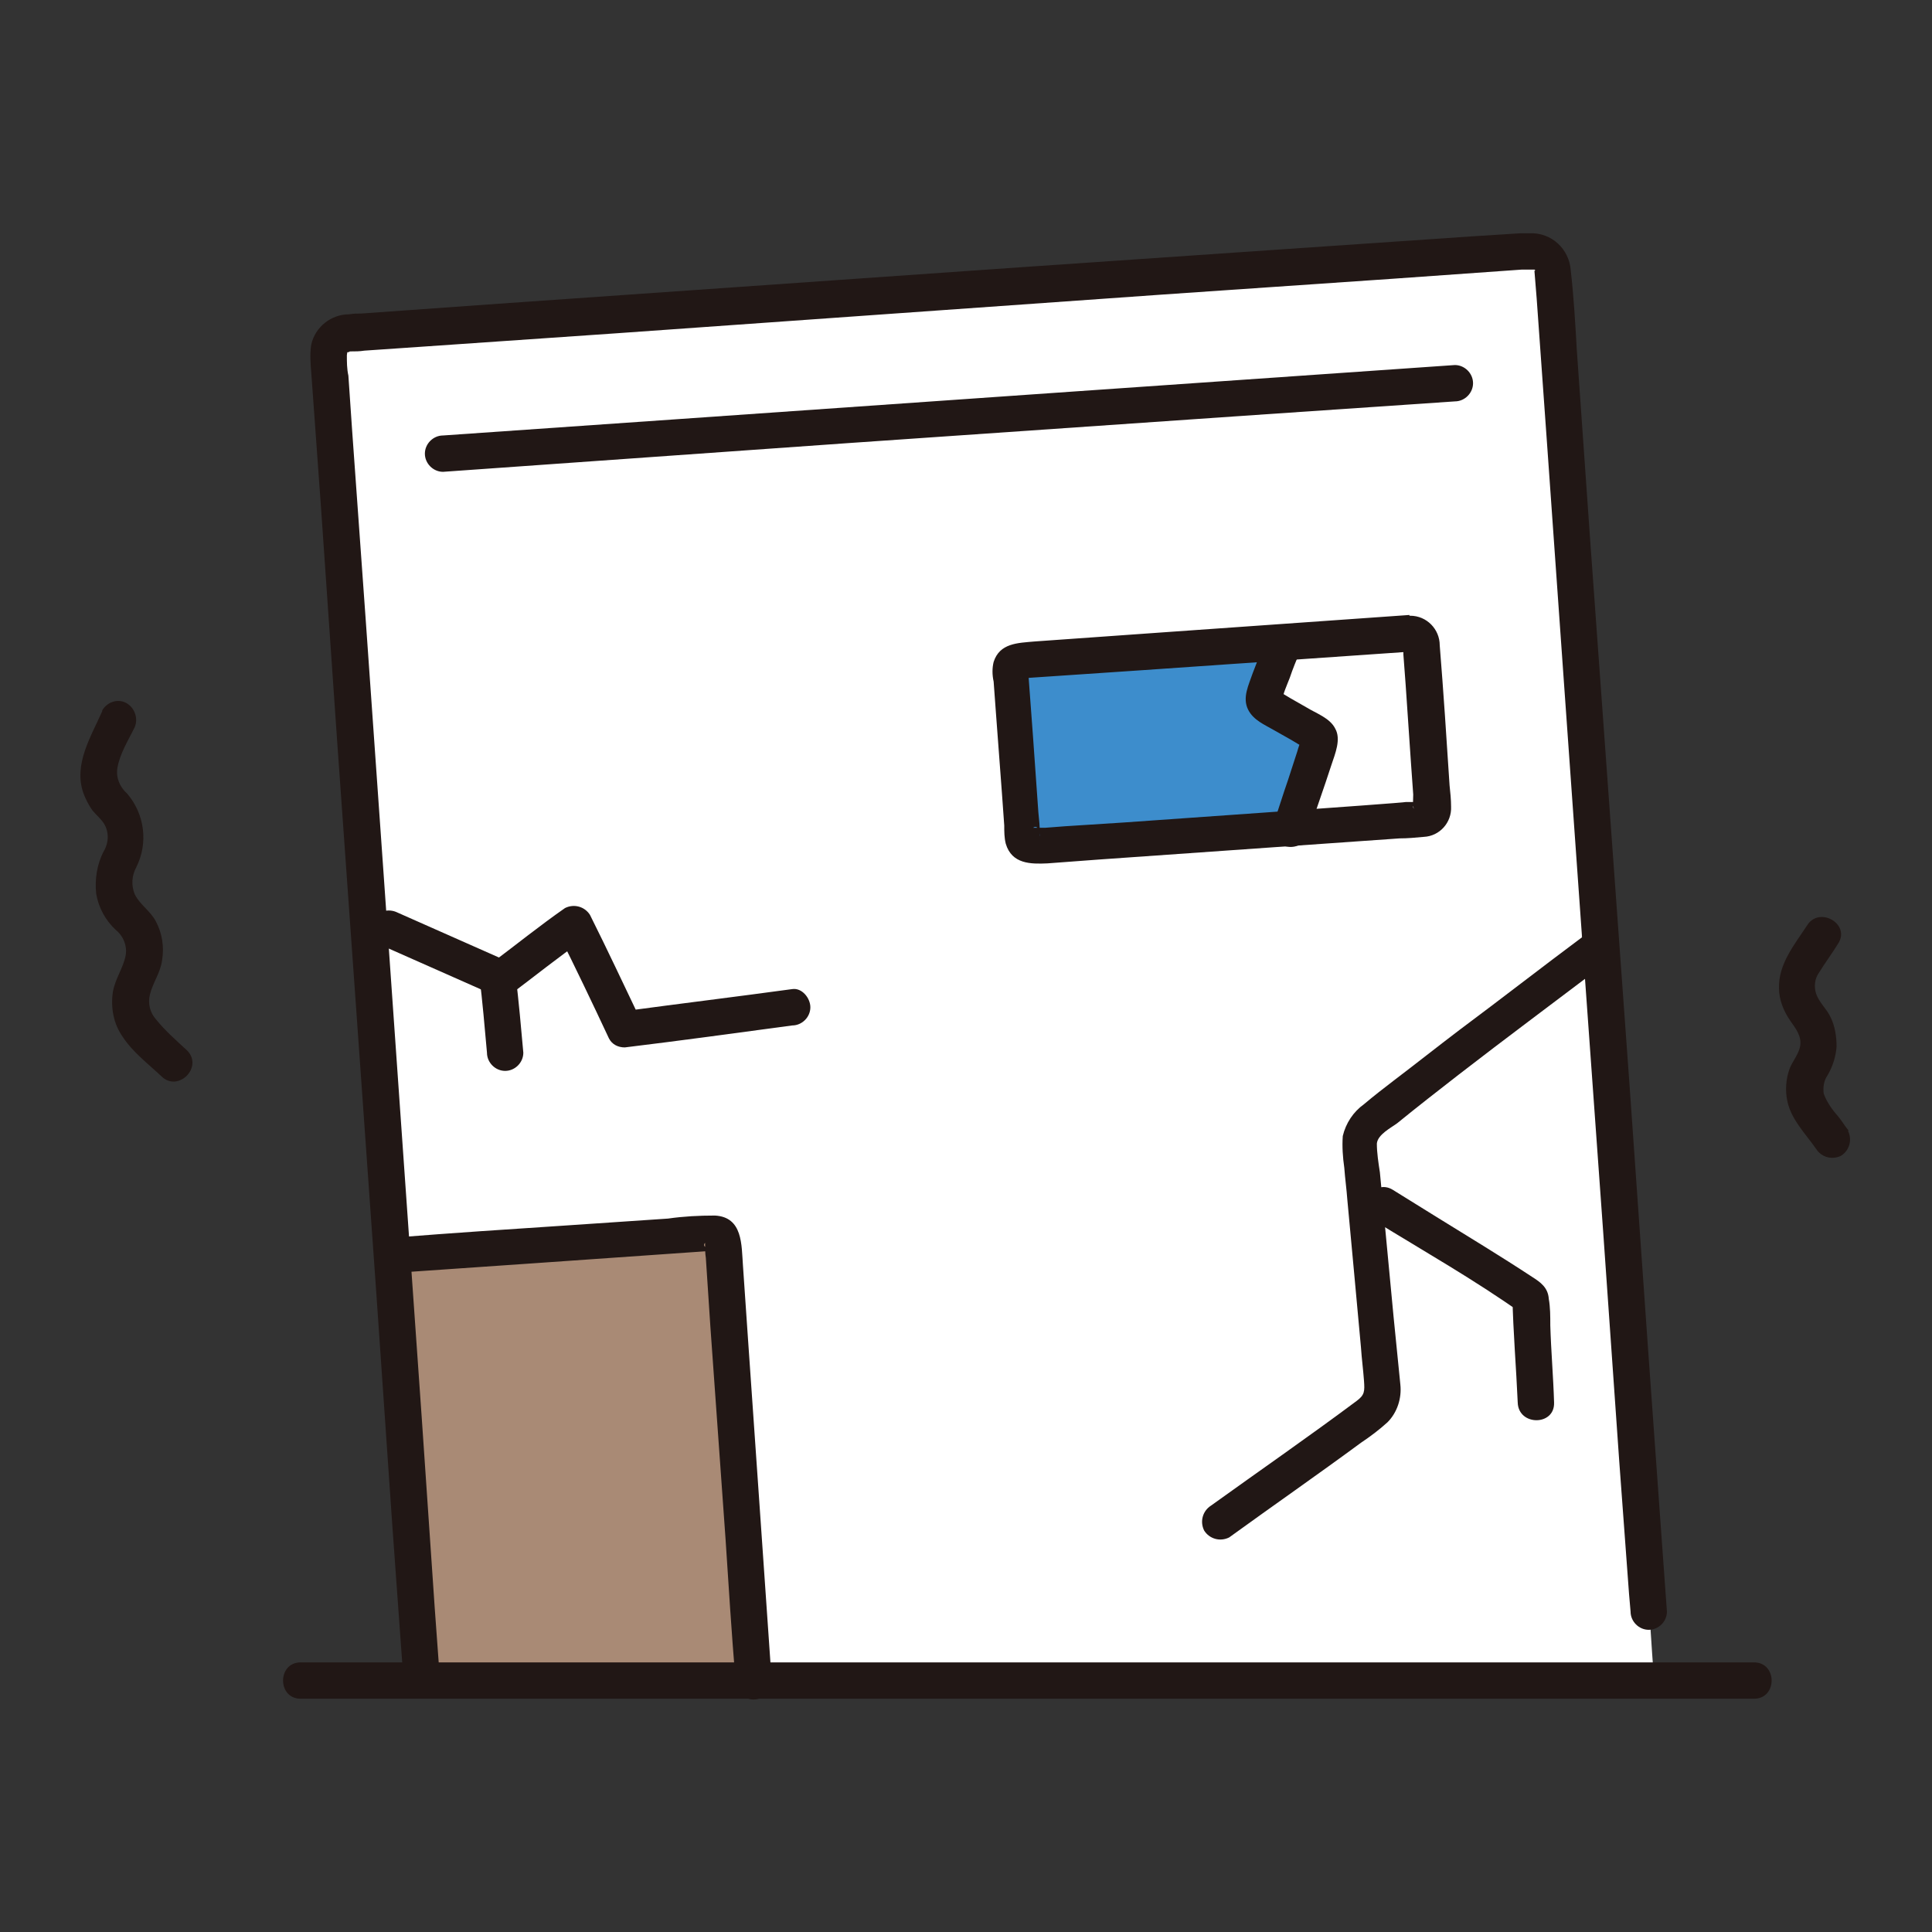
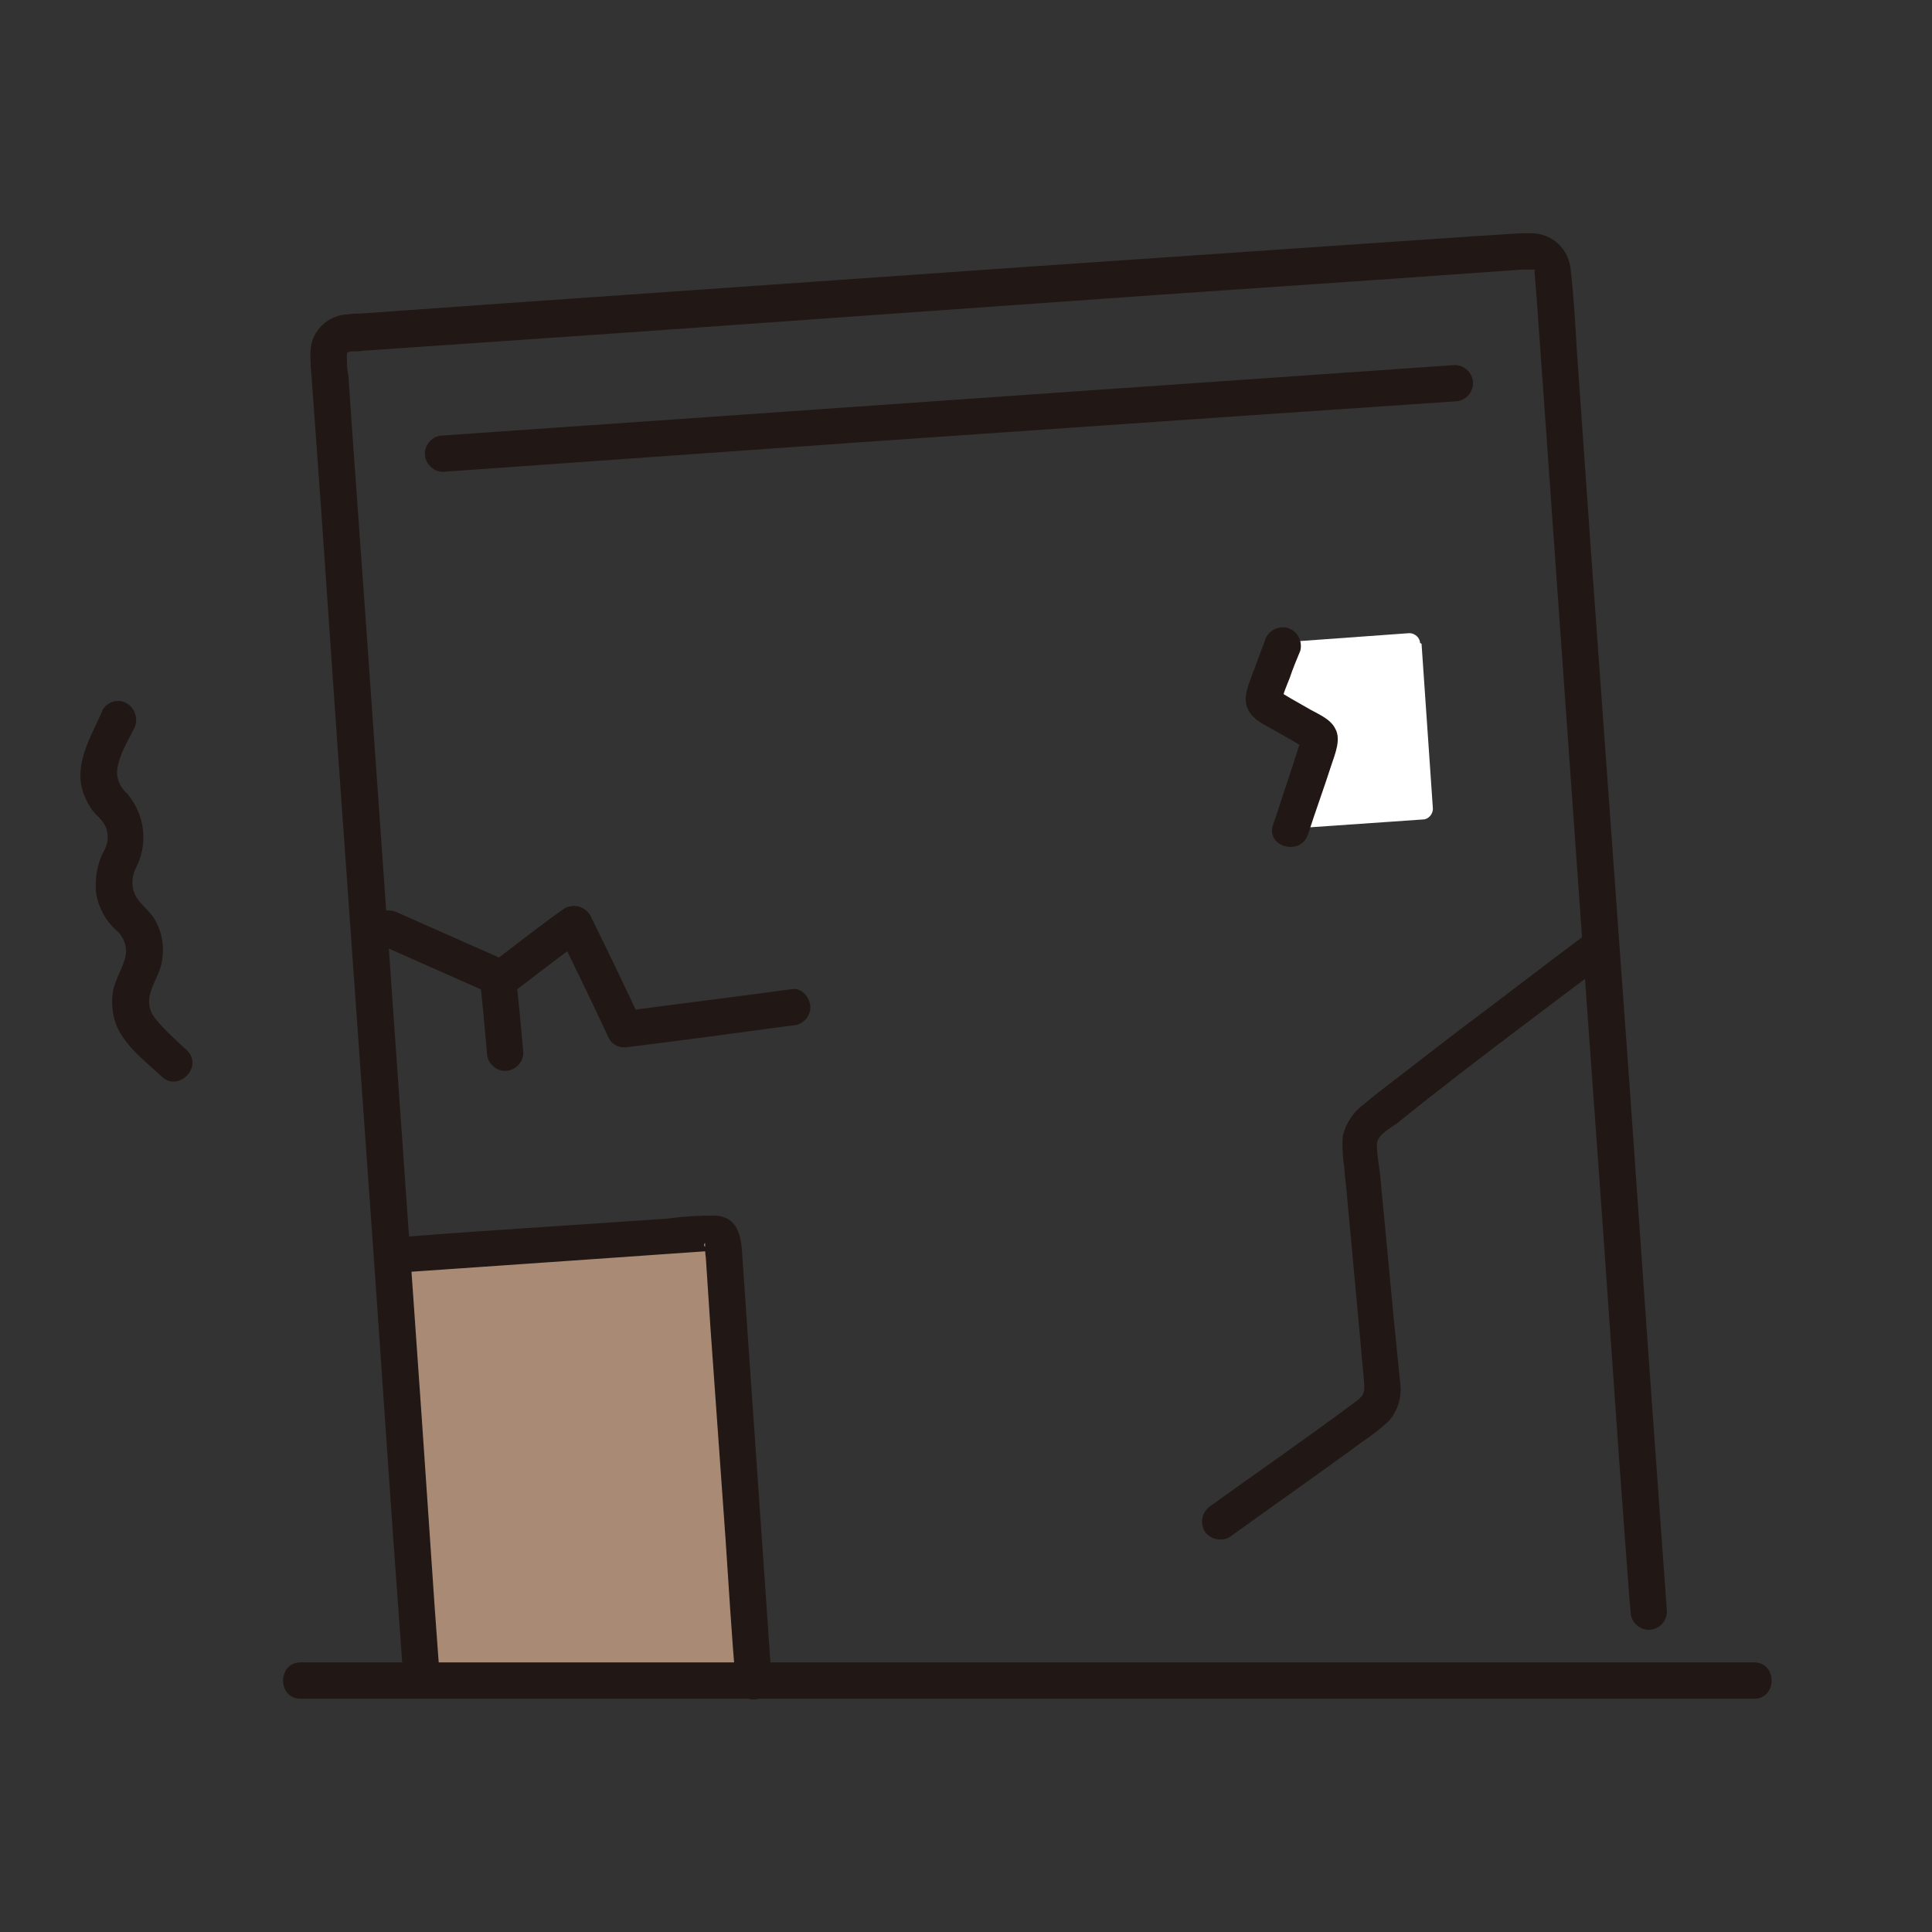
<svg xmlns="http://www.w3.org/2000/svg" id="_レイヤー_1" data-name="レイヤー 1" version="1.1" viewBox="0 0 255.1 255.1">
  <rect x="0" y="0" width="255.1" height="255.1" fill="#333333" stroke="none" />
  <defs>
    <style>
      .cls-1 {
        fill: #3d8dcc;
      }

      .cls-1, .cls-2, .cls-3, .cls-4 {
        stroke-width: 0px;
      }

      .cls-2 {
        fill: #a98a75;
      }

      .cls-3 {
        fill: #fff;
      }

      .cls-4 {
        fill: #211715;
      }
    </style>
  </defs>
-   <path class="cls-3" d="M43.7,51.2l11.9,170.7h162.8c-.4-5.5-.6-9-.6-9l-12.7-177.2c-.1-1.5-1.4-2.6-2.9-2.5l-156.3,10.9c-1.5.1-2.6,1.4-2.5,2.9l.3,4.2Z" />
  <path class="cls-3" d="M187.5,84.9c0-.7-.7-1.3-1.4-1.3,0,0,0,0,0,0l-16.6,1.2v.3c-.9,2.1-1.7,4.2-2.5,6.4-.1.3-.2.6-.1,1,.2.4.5.7.9.9l5.9,3.3c.3.2.5.3.6.6,0,.2,0,.3,0,.5-.3,1.6-3.1,9.8-3.7,11.6l17.3-1.2c.7,0,1.3-.7,1.3-1.4h0s-1.5-21.8-1.5-21.8Z" />
-   <path class="cls-1" d="M174.3,97.3c0-.3-.4-.5-.6-.6l-5.9-3.3c-.4-.2-.7-.5-.9-.9,0-.3,0-.7.1-1,.7-2.1,1.5-4.3,2.4-6.4v-.3c.1,0-34.7,2.4-34.7,2.4-.7,0-1.3.7-1.3,1.4,0,0,0,0,0,0l1.5,21.8c0,.7.7,1.3,1.4,1.2l34.2-2.4c.6-1.7,3.4-10,3.7-11.6,0-.2,0-.3,0-.5Z" />
  <path class="cls-2" d="M94.1,162.8l-42.3,3s0,1.1.2,3.2c.6,8,2.1,29.9,3.7,53h43.9c-1.2-17-2.9-41.8-4.1-57.9,0-.7-.7-1.3-1.4-1.2,0,0,0,0,0,0Z" />
-   <path class="cls-4" d="M186.1,81.2l-32.6,2.3-16.9,1.2c-2.2.2-4.6.2-5.4,2.7-.2.8-.2,1.7,0,2.6l.3,4.1.8,10.7.3,4.2c0,.8,0,1.6.2,2.4.8,2.7,3.3,2.7,5.5,2.6l6.7-.5,39.8-2.8c1.1,0,2.1-.1,3.2-.2,2.1-.1,3.7-1.9,3.6-4,0,0,0,0,0,0,0-.9-.1-1.9-.2-2.8-.4-6.2-.8-12.3-1.3-18.5,0-2.1-1.7-3.9-3.9-3.9-3.1-.1-3.1,4.7,0,4.8-.9,0-1-1.7-.9-.8,0,.4,0,.8,0,1.1l.3,4,.7,10.3.3,4.2c0,.4-.1,1.6.1,1.9-.6-.8,1.3-.9,1.1-.9-.1,0-.3,0-.4,0h-1.8c0,.1-37.2,2.7-37.2,2.7l-7.8.5-2.6.2c-.5,0-.9,0-1.4,0,0,0-.1,0-.2,0,1-.7,1,2,.9.8,0-1-.1-1.9-.2-2.9l-.7-9.9-.6-8.1c0-1.5-.3.5-1.1.3.4,0,.8,0,1.2,0l14.8-1,34.7-2.4h.7c1.3,0,2.4-1.1,2.4-2.4,0-1.3-1.1-2.4-2.4-2.4Z" />
  <path class="cls-4" d="M58.1,221.9l-.7-9.6-1.7-24.9-2.4-34.2-2.6-37.1-2.4-34.1-1.8-25.1-.5-7.3c-.2-.9-.2-1.8-.2-2.7.1-.7,0-.2.4-.5,0,0-.4,0-.3,0,.1,0,.2,0,.4,0,.6,0,1.2,0,1.8-.1l7.3-.5,26.1-1.8,35.2-2.5,36.7-2.6,30.6-2.1,16.9-1.2c.4,0,.8,0,1.2,0,.2,0,.4,0,.5,0,.2,0,0,.4,0,0,0,0,0,0,0,.1.1,1.2.2,2.4.3,3.7l1.4,19.6,2.2,31.1,2.6,36.6,2.6,36.2,2.1,30,1.3,17.6.2,2.3c0,1.3,1.1,2.4,2.4,2.4,1.3,0,2.4-1.1,2.4-2.4l-.7-9.7-1.8-25.1-2.4-34.2-2.7-37.4-2.5-34.6-1.8-25.6c-.2-3.5-.4-7-.8-10.5-.2-2.8-2.5-5-5.4-4.9-.4,0-.8,0-1.2,0l-6.3.4-24.9,1.7-35,2.4-37.2,2.6-31.5,2.2-18.2,1.3c-.5,0-1,0-1.6.1-2.4,0-4.5,1.7-5,4-.2,1.2-.1,2.5,0,3.7l1.3,18,2.1,30.4,2.6,36.6,2.6,36.7,2.1,30.5,1.3,18,.2,2.4c0,1.3,1.1,2.4,2.4,2.4,1.3,0,2.4-1.1,2.4-2.4h0Z" />
  <path class="cls-4" d="M58.5,62.3l53.6-3.8,52.1-3.6,27.9-1.9c1.3,0,2.4-1.1,2.4-2.4,0-1.3-1.1-2.4-2.4-2.4l-50.4,3.5-53,3.7-30.2,2.1c-1.3,0-2.4,1.1-2.4,2.4,0,1.3,1.1,2.4,2.4,2.4Z" />
  <path class="cls-4" d="M51.7,168.1l18.8-1.3,22.9-1.6c.2,0,.4,0,.6,0,0-.2-1.5-.5-.9-1.1,0,0,0,.1,0,.1,0,.6,0,1.3.1,1.9l.6,9.1,2,28c.4,6.2.8,12.4,1.3,18.5,0,.1,0,.2,0,.3,0,1.3,1.1,2.4,2.4,2.4,1.3,0,2.4-1.1,2.4-2.4l-1.1-15.9-2-28.8-.7-10.2c-.2-2.7,0-6.4-3.7-6.6-2.1,0-4.1.1-6.2.4l-13.3.9c-7.6.5-15.2,1-22.7,1.6-.1,0-.3,0-.4,0-1.3,0-2.4,1.1-2.4,2.4,0,1.3,1.1,2.4,2.4,2.4h0Z" />
  <path class="cls-4" d="M209.1,123.6c-5.5,4.1-10.9,8.3-16.4,12.4-2.9,2.2-5.8,4.5-8.7,6.7-1.3,1-2.6,2-3.9,3.1-1.4,1-2.4,2.5-2.8,4.2-.1,1.4,0,2.8.2,4.2.1,1.4.3,2.8.4,4.2.3,3.2.6,6.5.9,9.7.3,3.3.6,6.5.9,9.8.1,1.5.3,3,.4,4.4.1,1.4.1,1.9-1,2.7-6.3,4.7-12.8,9.2-19.2,13.8-1.1.7-1.5,2.1-.9,3.3.7,1.1,2.1,1.5,3.3.9,5.8-4.2,11.7-8.3,17.4-12.5,1.2-.8,2.4-1.7,3.5-2.7,1.3-1.3,1.9-3.2,1.7-5-.3-3-.6-6-.9-9-.6-6.3-1.2-12.7-1.8-19-.2-1.3-.4-2.6-.4-3.8.1-1.2,1.9-2.1,2.7-2.7,2.7-2.2,5.4-4.3,8.1-6.4,6.2-4.8,12.4-9.4,18.6-14.1,1.1-.7,1.5-2.1.9-3.3-.7-1.1-2.1-1.5-3.3-.9h0Z" />
-   <path class="cls-4" d="M181.5,161.2c6.5,4,13.2,7.8,19.4,12.2l-1.2-2.1c.1,4.6.5,9.3.7,13.9.1,3.1,4.9,3.1,4.8,0-.1-3.4-.4-6.8-.5-10.2,0-1.2,0-2.4-.2-3.5-.1-1.5-1.1-2.2-2.2-2.9-4.1-2.7-8.4-5.3-12.6-7.9-1.9-1.2-3.9-2.4-5.8-3.6-2.6-1.6-5.1,2.5-2.4,4.1h0Z" />
  <path class="cls-4" d="M231.6,219.5H39.7c-3.1,0-3.1,4.8,0,4.8h191.9c3.1,0,3.1-4.8,0-4.8Z" />
-   <path class="cls-4" d="M244.1,149.3c-.5-.6-.9-1.3-1.4-1.9-.8-.9-1.5-1.9-1.9-3-.1-.8,0-1.7.5-2.4.7-1.2,1.1-2.5,1.2-3.8,0-1.3-.2-2.7-.8-3.9-.5-1.1-1.5-1.9-1.9-3.1-.3-.9-.2-2,.4-2.8.8-1.3,1.7-2.5,2.5-3.8,1.7-2.6-2.5-5-4.1-2.4-1.7,2.6-3.8,5.1-3.7,8.3,0,1.5.6,3,1.5,4.3.7,1,1.5,2,1.3,3.3-.2,1.1-1,2-1.4,3-.5,1.4-.6,2.9-.3,4.3.5,2.4,2.4,4.3,3.8,6.3.7,1.1,2.1,1.5,3.3.9,1.1-.7,1.5-2.1.9-3.3h0Z" />
  <path class="cls-4" d="M13.5,93.9c-1.5,3.4-3.8,7-2.5,10.8.3.8.7,1.6,1.2,2.3.5.6,1.1,1.1,1.5,1.7.7,1.1.7,2.5,0,3.7-.9,1.7-1.2,3.7-1,5.6.3,1.8,1.2,3.5,2.6,4.8,1,.8,1.5,2.1,1.3,3.3-.3,1.7-1.4,3.1-1.7,4.9-.3,2.1.1,4.2,1.3,5.9,1.3,2,3.4,3.6,5.1,5.2,2.2,2.2,5.6-1.2,3.4-3.4-1.4-1.3-2.9-2.6-4.1-4.1-.8-.9-1.1-2.1-.8-3.3.4-1.6,1.4-2.9,1.6-4.5.3-1.8,0-3.6-.8-5.1-.7-1.4-2.1-2.2-2.8-3.6-.5-1.2-.4-2.5.2-3.6,1.6-3.2,1.1-7-1.2-9.7-1-.9-1.5-2.1-1.3-3.4.3-1.8,1.4-3.6,2.2-5.2.6-1.1.2-2.6-.9-3.3-1.1-.7-2.6-.3-3.3.9h0Z" />
  <path class="cls-4" d="M50.1,124.7l14.9,6.6c.7.4,1.7.4,2.4,0,3.2-2.4,6.3-4.9,9.6-7.2l-3.3-.9c2.3,4.6,4.5,9.2,6.7,13.9.4.8,1.2,1.2,2.1,1.2,7.4-.9,14.7-1.9,22.1-2.9,1.3,0,2.4-1.1,2.4-2.4,0-1.2-1.1-2.6-2.4-2.4-7.3,1-14.7,1.9-22.1,2.9l2.1,1.2c-2.2-4.6-4.4-9.3-6.7-13.9-.7-1.1-2.1-1.5-3.3-.9-3.3,2.3-6.4,4.8-9.6,7.2h2.4l-14.9-6.6c-1.2-.6-2.6-.2-3.3.9-.7,1.1-.3,2.6.9,3.3Z" />
  <path class="cls-4" d="M63.3,128.9c.4,3.3.7,6.7,1,10.1,0,1.3,1.1,2.4,2.4,2.4,1.3,0,2.4-1.1,2.4-2.4-.3-3.4-.6-6.7-1-10.1,0-.6-.3-1.2-.7-1.7-.9-.9-2.5-.9-3.4,0-.5.5-.7,1.1-.7,1.7Z" />
  <path class="cls-4" d="M167.1,84.4c-.6,1.5-1.1,3-1.7,4.5-.5,1.5-1.4,3.2-.6,4.8.7,1.4,2.2,2,3.4,2.7l2.3,1.3,1,.6.4.2c.5.3.6.3.2,0l-.3-1.2c0-.3,0,0,0,.2,0,.1,0,.3-.1.4-.1.4-.3.9-.4,1.3-.4,1.2-.8,2.5-1.2,3.7-.7,2-1.3,4-2,6-1,2.9,3.6,4.2,4.6,1.3,1-3.1,2.1-6.1,3.1-9.2.5-1.5,1.3-3.4.5-4.8-.7-1.4-2.5-2-3.8-2.8l-2.1-1.2c-.3-.2-.7-.4-1-.6l-.4-.2c-.4-.2-.4-.2,0,0l.3,1.2c0-.8.7-2.3,1-3.1.4-1.2.9-2.4,1.4-3.6.3-1.3-.4-2.6-1.7-3-1.3-.3-2.6.4-3,1.7h0Z" />
</svg>